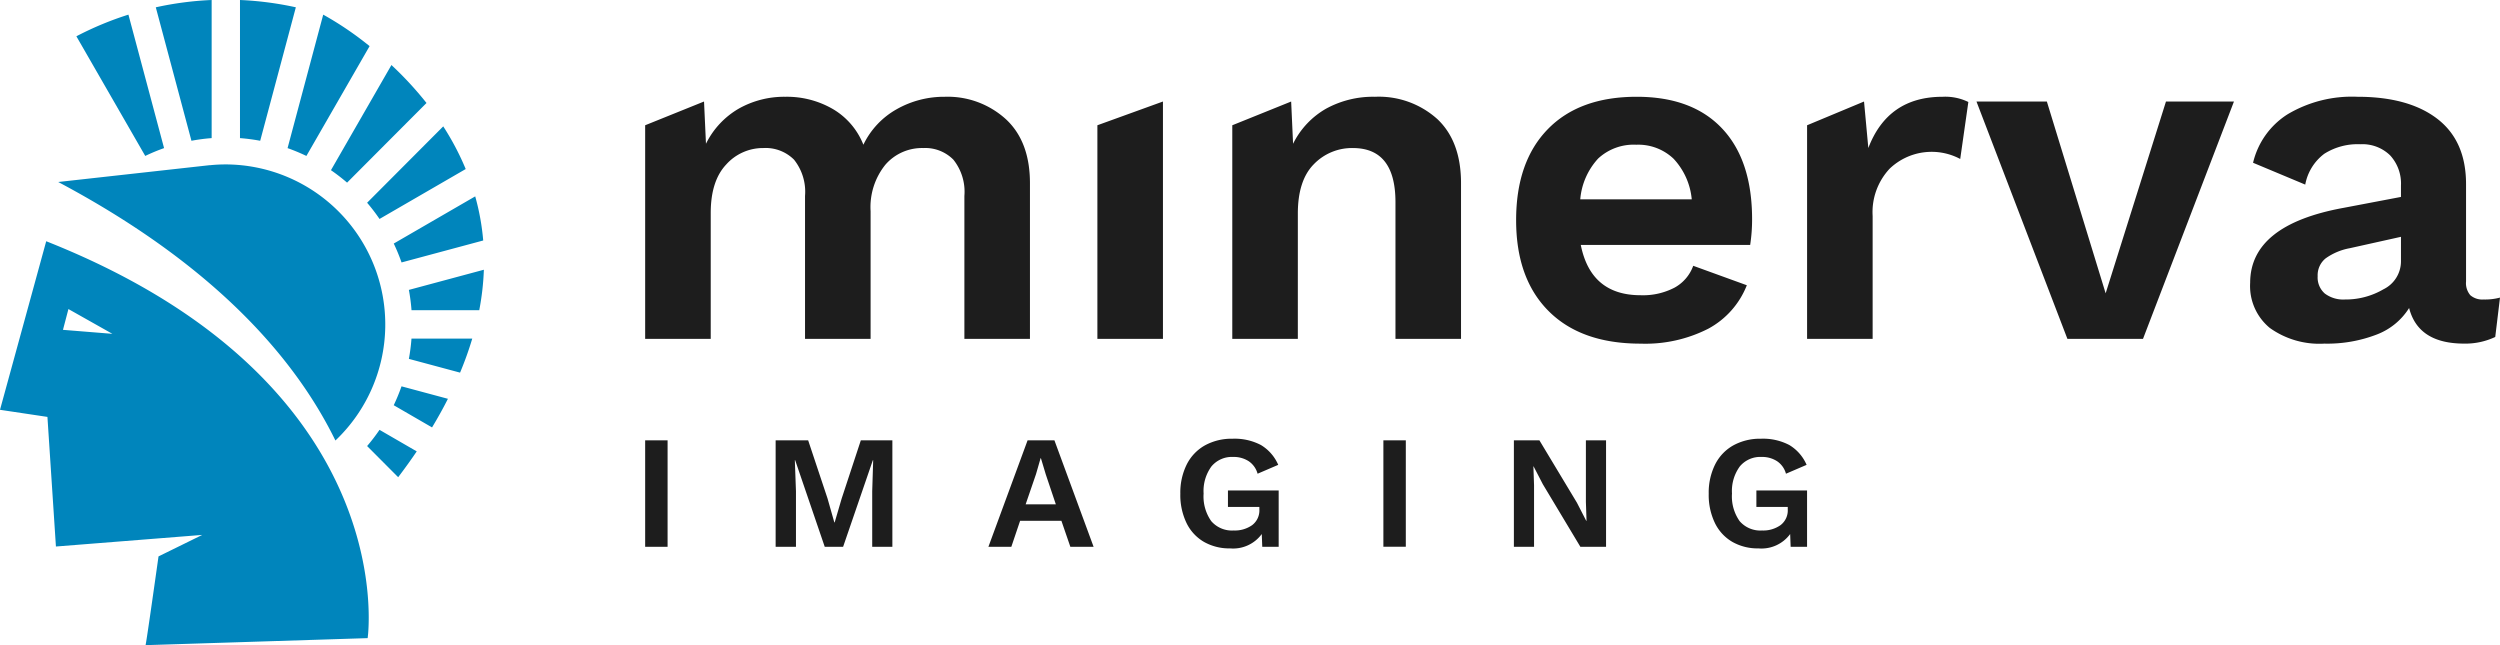
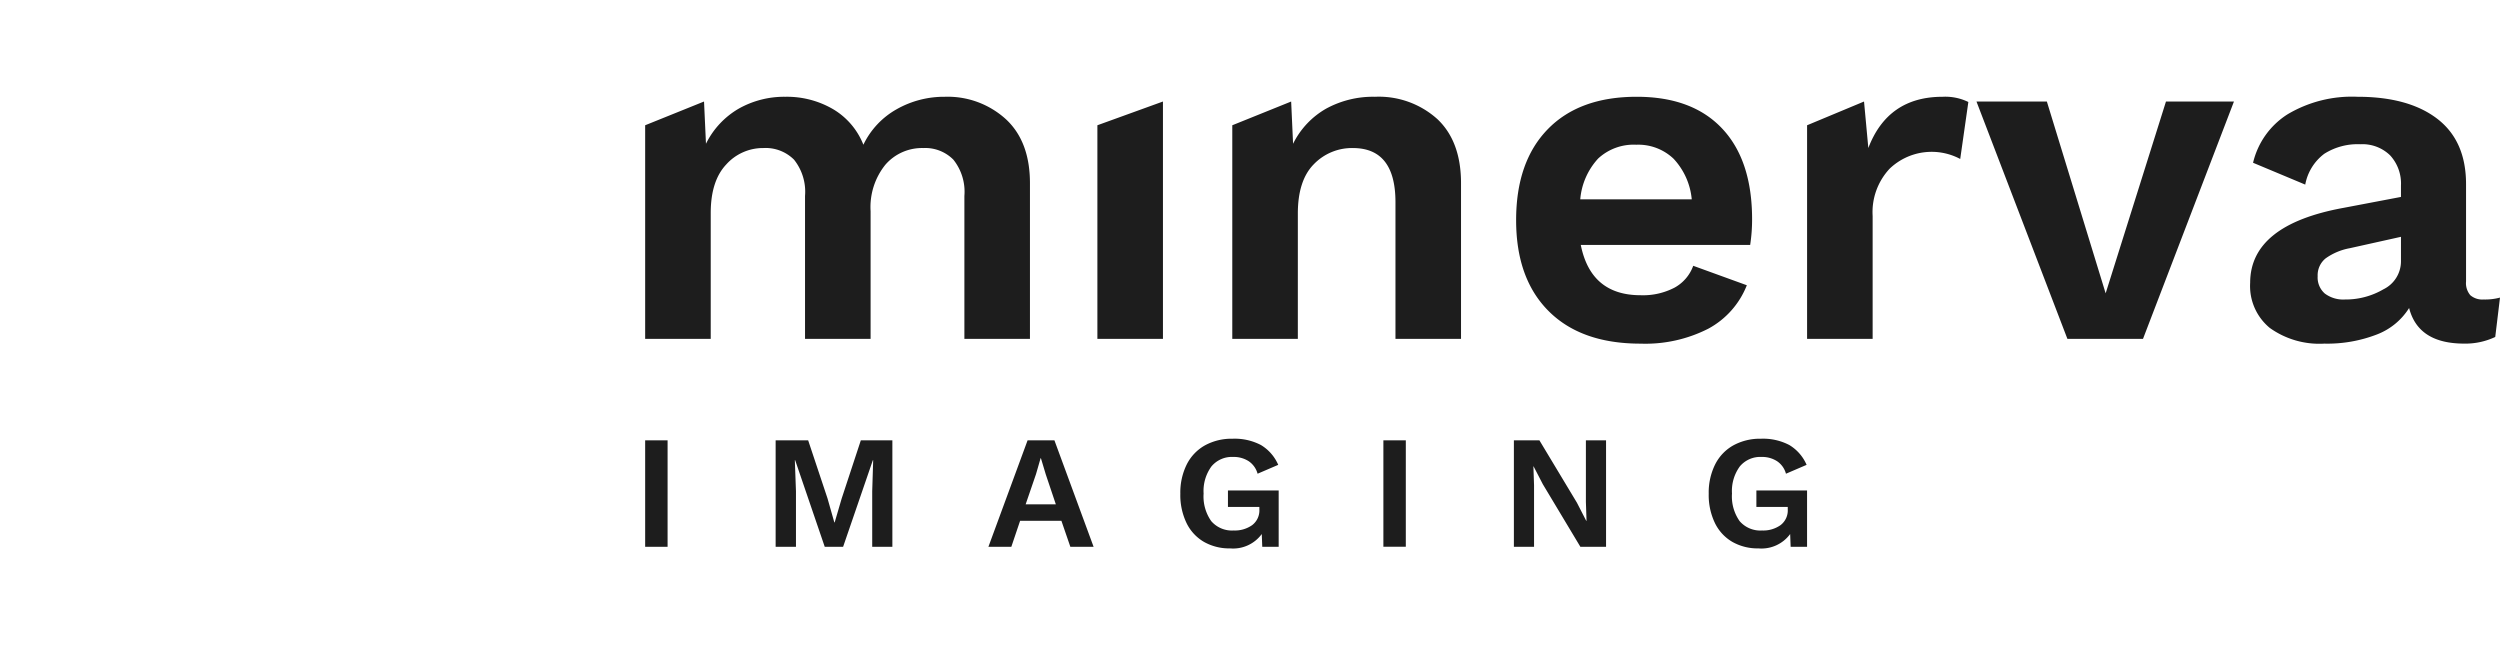
<svg xmlns="http://www.w3.org/2000/svg" id="Logo" width="155" height="40" viewBox="0 0 310 80">
  <defs>
    <style>
      .cls-1 {
        fill: #1d1d1d;
      }

      .cls-1, .cls-2 {
        fill-rule: evenodd;
      }

      .cls-2 {
        fill: #0085bc;
      }
    </style>
  </defs>
  <path class="cls-1" d="M830,107.8h2.781V94.6H830v13.2Zm47.422-13.2-4.858,13.2h2.842l1.088-3.221h5.121l1.108,3.221h2.883l-4.858-13.2h-3.326Zm-0.242,7.939,1.29-3.76,0.564-1.959h0.041l0.6,2,1.25,3.72H877.18Zm25.092,0.32h3.89v0.3a2.294,2.294,0,0,1-.886,1.951,3.709,3.709,0,0,1-2.3.67,3.382,3.382,0,0,1-2.782-1.161,5.3,5.3,0,0,1-.947-3.419,5.163,5.163,0,0,1,.968-3.359,3.3,3.3,0,0,1,2.7-1.18,3.406,3.406,0,0,1,1.925.53,2.72,2.72,0,0,1,1.1,1.55l2.56-1.1a5.315,5.315,0,0,0-2.147-2.459,7.017,7.017,0,0,0-3.517-.78,6.872,6.872,0,0,0-3.417.82,5.578,5.578,0,0,0-2.258,2.36,7.832,7.832,0,0,0-.8,3.639,7.978,7.978,0,0,0,.776,3.65,5.446,5.446,0,0,0,2.167,2.33,6.353,6.353,0,0,0,3.225.8,4.405,4.405,0,0,0,3.93-1.781l0.061,1.581h2.036v-6.98h-6.29v2.04Zm19.267,4.94h2.782V94.6h-2.782v13.2Zm25.112-5.56,0.08,2.339h-0.04l-1.149-2.239L940.886,94.6h-3.164v13.2h2.5v-7.64l-0.081-2.339h0.02l1.149,2.22,4.656,7.759h3.185V94.6h-2.5v7.639Zm21.141-1.42v2.04h3.89v0.3a2.292,2.292,0,0,1-.887,1.951,3.707,3.707,0,0,1-2.3.67,3.378,3.378,0,0,1-2.781-1.161,5.3,5.3,0,0,1-.948-3.419,5.169,5.169,0,0,1,.968-3.359,3.3,3.3,0,0,1,2.7-1.18,3.4,3.4,0,0,1,1.925.53,2.711,2.711,0,0,1,1.1,1.55l2.56-1.1a5.319,5.319,0,0,0-2.146-2.459,7.018,7.018,0,0,0-3.518-.78,6.868,6.868,0,0,0-3.416.82,5.566,5.566,0,0,0-2.258,2.36,7.82,7.82,0,0,0-.8,3.639,7.991,7.991,0,0,0,.776,3.65,5.458,5.458,0,0,0,2.167,2.33,6.355,6.355,0,0,0,3.225.8,4.408,4.408,0,0,0,3.931-1.781l0.06,1.581h2.036v-6.98h-6.289ZM867.147,52a11.935,11.935,0,0,0-5.934,1.53,10.019,10.019,0,0,0-4.154,4.416,8.931,8.931,0,0,0-3.768-4.416,11.357,11.357,0,0,0-5.9-1.53,11.481,11.481,0,0,0-5.786,1.472,10.271,10.271,0,0,0-4.065,4.356L837.3,52.588,830,55.532V82.023h8.13v-15.6q0-4,1.929-6.035a6.122,6.122,0,0,1,4.6-2.031,4.982,4.982,0,0,1,3.8,1.442,6.376,6.376,0,0,1,1.365,4.5v17.72h8.13V66.188a8.37,8.37,0,0,1,1.839-5.77,6.007,6.007,0,0,1,4.688-2.06,4.9,4.9,0,0,1,3.738,1.442,6.371,6.371,0,0,1,1.365,4.5v17.72h8.13V62.714q0-5.179-3-7.948A10.725,10.725,0,0,0,867.147,52Zm18.929,30.023h8.13V52.588l-8.13,2.944V82.023ZM920.493,52a12.118,12.118,0,0,0-6.052,1.472,10.209,10.209,0,0,0-4.1,4.356l-0.238-5.239-7.3,2.944V82.023h8.129V66.481q0-4.119,1.988-6.123a6.564,6.564,0,0,1,4.837-2q5.28,0,5.281,6.711V82.023h8.129V62.714q0-5.179-2.937-7.948A10.836,10.836,0,0,0,920.493,52Zm32.458,0q-7.121,0-11.037,4.032T938,67.306q0,7.24,4.036,11.274t11.393,4.032a17.182,17.182,0,0,0,8.4-1.854,10.46,10.46,0,0,0,4.777-5.387l-6.646-2.413a5.037,5.037,0,0,1-2.314,2.708,8.457,8.457,0,0,1-4.213.942q-6.173,0-7.417-6.24h21.006a20.885,20.885,0,0,0,.237-3.18q0-7.3-3.709-11.244T952.951,52Zm-7,12.716a8.518,8.518,0,0,1,2.225-5.063,6.469,6.469,0,0,1,4.718-1.707,6.349,6.349,0,0,1,4.628,1.736,8.5,8.5,0,0,1,2.255,5.034H945.949Zm35.722-6.358-0.534-5.769-7.061,2.944V82.023h8.129V66.776a7.881,7.881,0,0,1,2.107-5.857,7.533,7.533,0,0,1,8.753-1.207l1.008-7.064a6.508,6.508,0,0,0-3.2-.647Q984.1,52,981.671,58.357ZM1011.1,76.371l-7.29-23.783h-8.728l11.278,29.435h9.37l11.28-29.435h-8.43Zm46.88,0.766a2.282,2.282,0,0,1-1.66-.53,2.31,2.31,0,0,1-.53-1.707V62.831q0-5.356-3.56-8.094T1042.32,52a15.6,15.6,0,0,0-8.67,2.178,9.766,9.766,0,0,0-4.27,6.005l6.47,2.707a6.163,6.163,0,0,1,2.37-3.827,7.728,7.728,0,0,1,4.45-1.177,4.92,4.92,0,0,1,3.71,1.383,5.161,5.161,0,0,1,1.34,3.738v1.413l-7.12,1.354q-11.58,2.119-11.58,9.3a6.719,6.719,0,0,0,2.44,5.593,10.554,10.554,0,0,0,6.76,1.942,17.042,17.042,0,0,0,6.47-1.118,8.14,8.14,0,0,0,4.04-3.3q1.125,4.415,6.82,4.415a8.613,8.613,0,0,0,3.86-.824L1060,76.9A7.078,7.078,0,0,1,1057.98,77.137Zm-10.26-4.71a3.861,3.861,0,0,1-2.17,3.444,9.293,9.293,0,0,1-4.78,1.266,3.805,3.805,0,0,1-2.49-.736,2.639,2.639,0,0,1-.89-2.149,2.694,2.694,0,0,1,.98-2.208,7.47,7.47,0,0,1,3-1.266l6.35-1.413v3.061ZM854.366,101.821l-0.867,2.96h-0.041l-0.846-2.98-2.4-7.2h-4.032v13.2h2.52v-6.879l-0.141-3.86h0.04l3.668,10.739h2.279l3.688-10.739h0.04l-0.12,3.86V107.8h2.5V94.6h-3.911Z" transform="translate(-750 -40)" />
-   <path class="cls-2" d="M759.471,44.5l8.539,14.836a23.076,23.076,0,0,1,2.335-.97l-4.421-16.551A39.842,39.842,0,0,0,759.471,44.5Zm14.268,12.956a22.944,22.944,0,0,1,2.506-.33V40a40.067,40.067,0,0,0-6.926.907ZM779.758,40V57.127a23.067,23.067,0,0,1,2.506.329l4.42-16.55A40.067,40.067,0,0,0,779.758,40Zm21.917,55.971L797.061,93.3a23.345,23.345,0,0,1-1.539,2.01l3.851,3.864Q800.606,97.55,801.675,95.971Zm3.867-6.52-5.754-1.546a23.087,23.087,0,0,1-.966,2.343L803.574,93Q804.66,91.2,805.542,89.452Zm-4.518-7.465A23.318,23.318,0,0,1,800.7,84.5l6.348,1.706a42.186,42.186,0,0,0,1.512-4.219h-7.532ZM800.7,75.948a23.317,23.317,0,0,1,.328,2.513h8.4A32.639,32.639,0,0,0,810,73.447Zm9.218-6.127a29.4,29.4,0,0,0-.992-5.471l-10.1,5.85a23.049,23.049,0,0,1,.966,2.343ZM804.962,55.67l-9.44,9.47a23.43,23.43,0,0,1,1.539,2.01l10.686-6.189A33.125,33.125,0,0,0,804.962,55.67Zm-6.424-7.606-7.5,13.039a23.415,23.415,0,0,1,2,1.544l9.847-9.878A42.55,42.55,0,0,0,798.538,48.064Zm-8.459-6.248h0l-4.421,16.551a23.076,23.076,0,0,1,2.335.97l7.836-13.616A39.8,39.8,0,0,0,790.079,41.816Zm1.513,52.808A19.844,19.844,0,0,0,778,60.388q-1,0-1.966.1l0,0-0.037,0-0.051,0-18.729,2.08C776.793,72.965,786.694,84.612,791.592,94.624ZM768.049,120l27.541-.871h0l0.058-.557c0.357-4.292,1.046-32.422-39.918-48.658L750,90.816l5.882,0.88,1.053,16.072,3.532-.28,1.357-.108,8.156-.646,5.1-.405-5.424,2.665C768.9,114.37,768.13,119.745,768.049,120ZM757.808,80.9l0.677-2.578,5.451,3.073Z" transform="translate(-750 -40)" />
</svg>